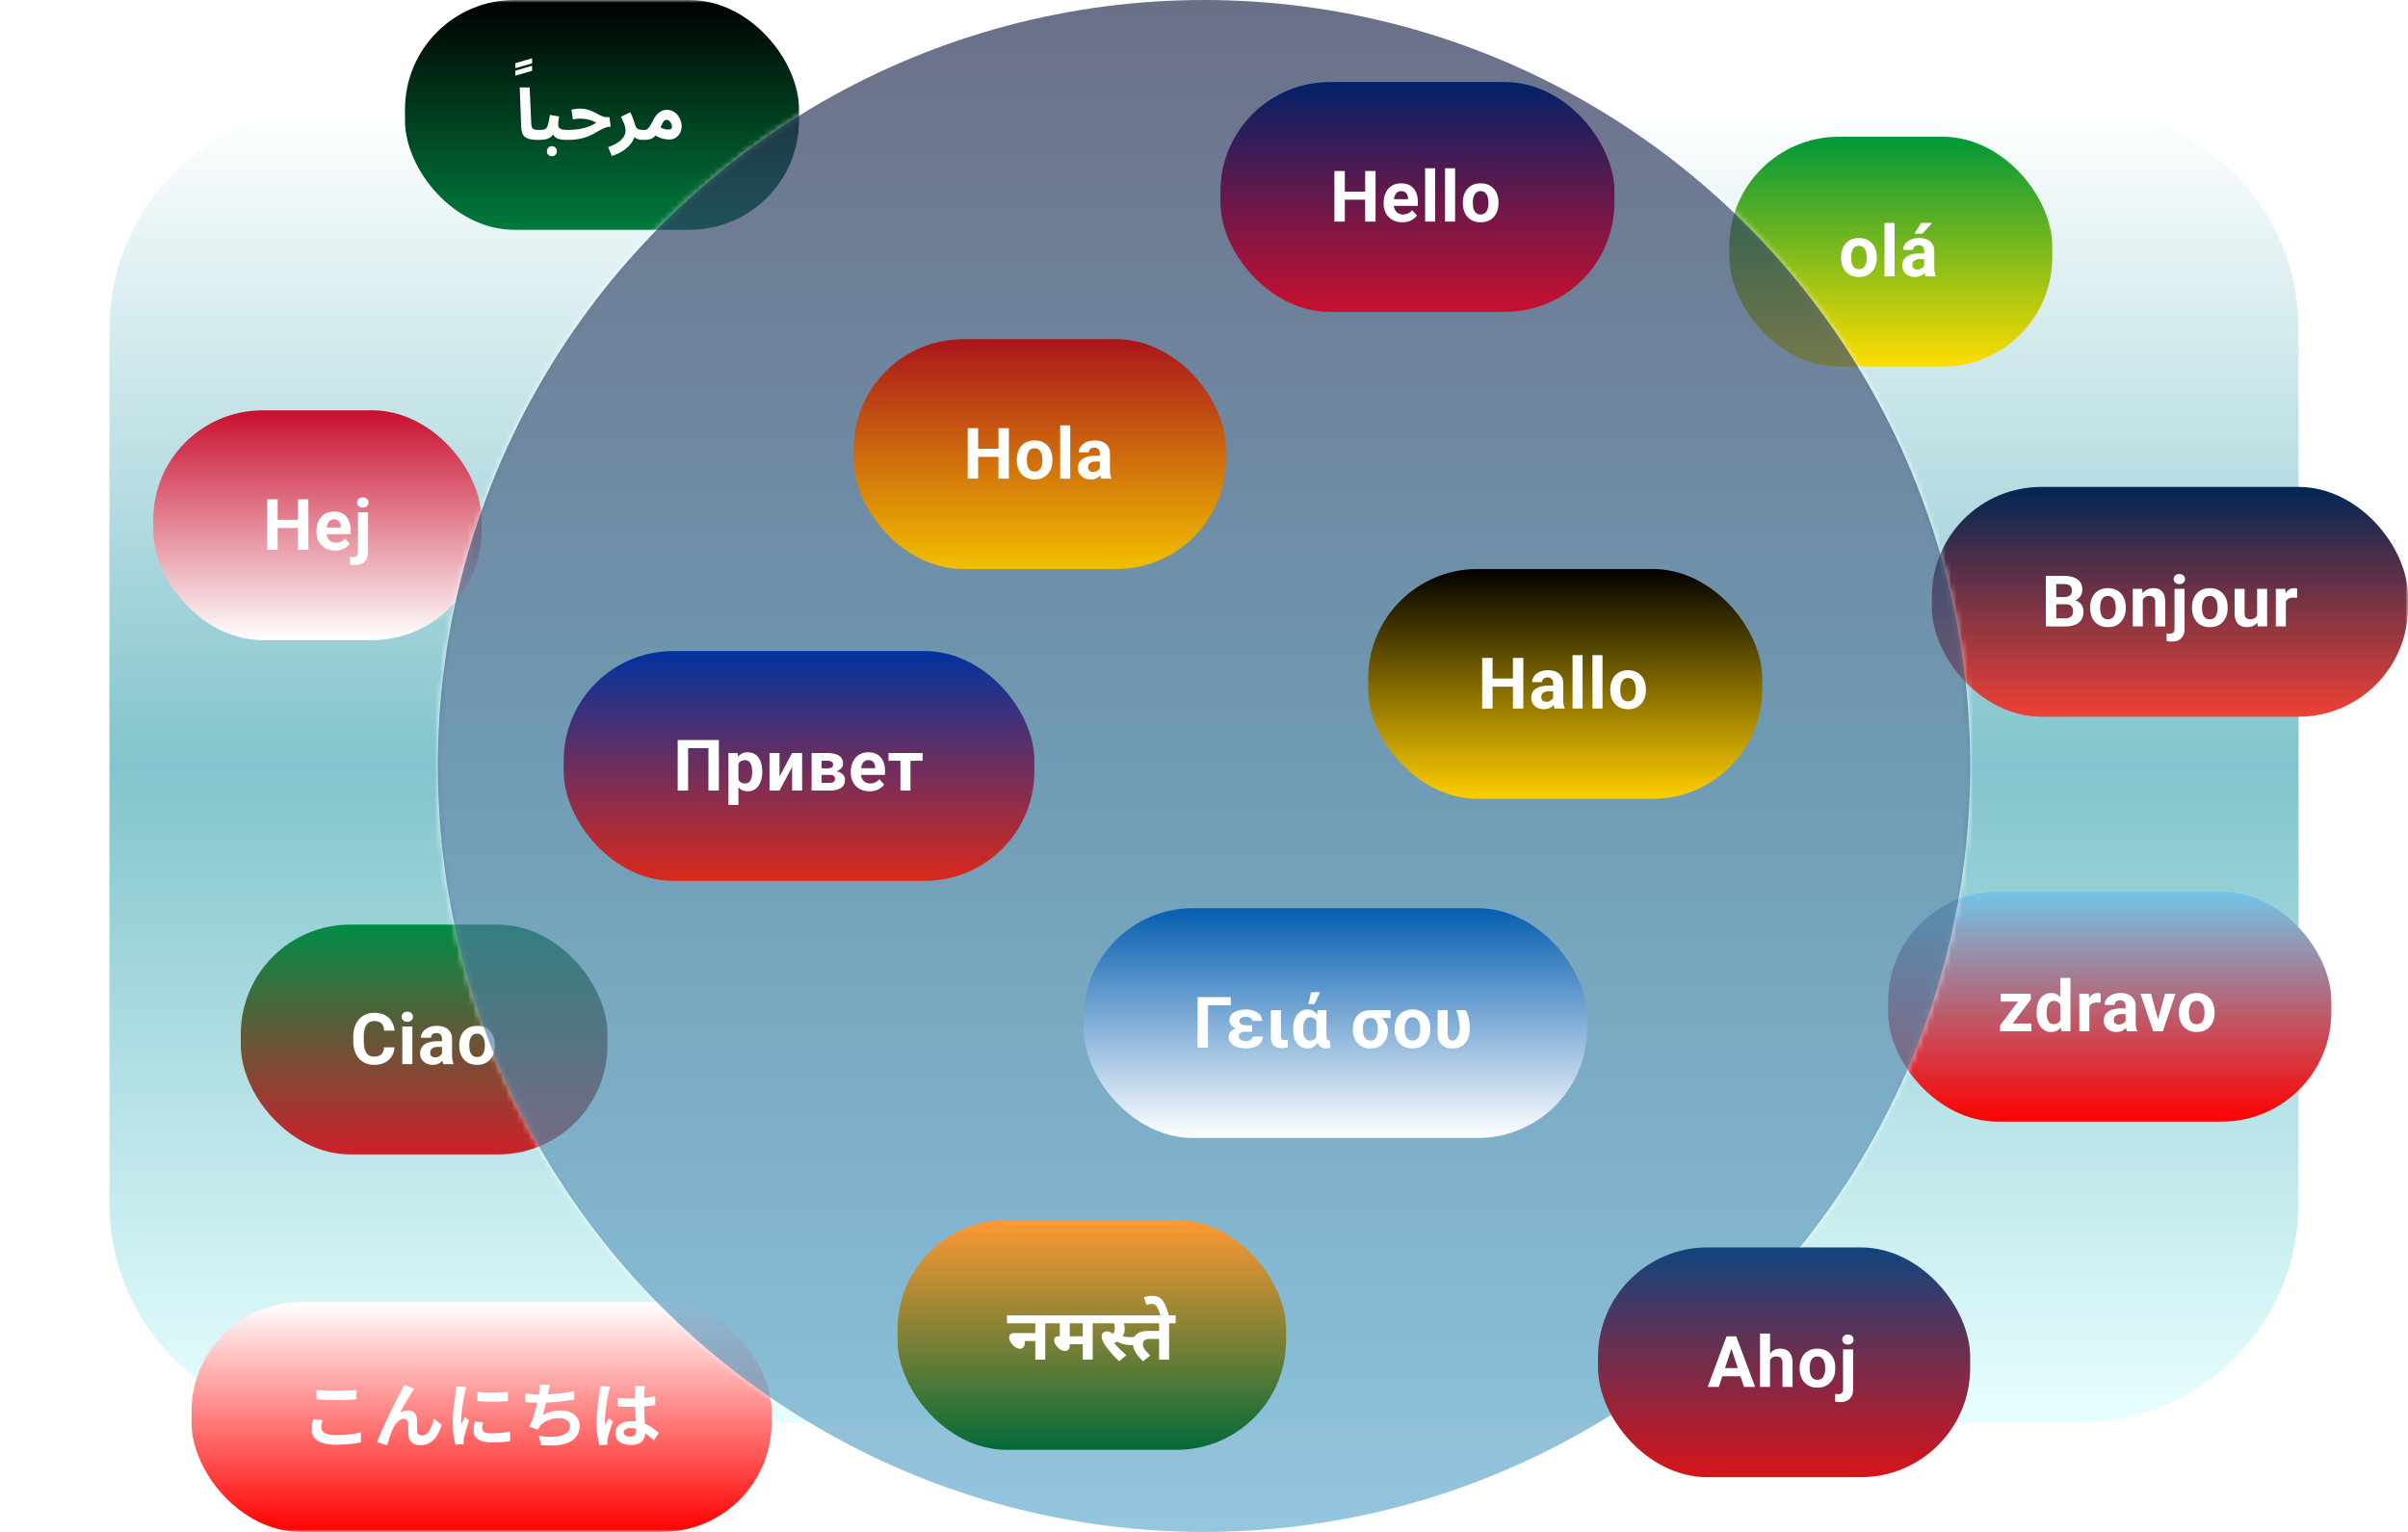
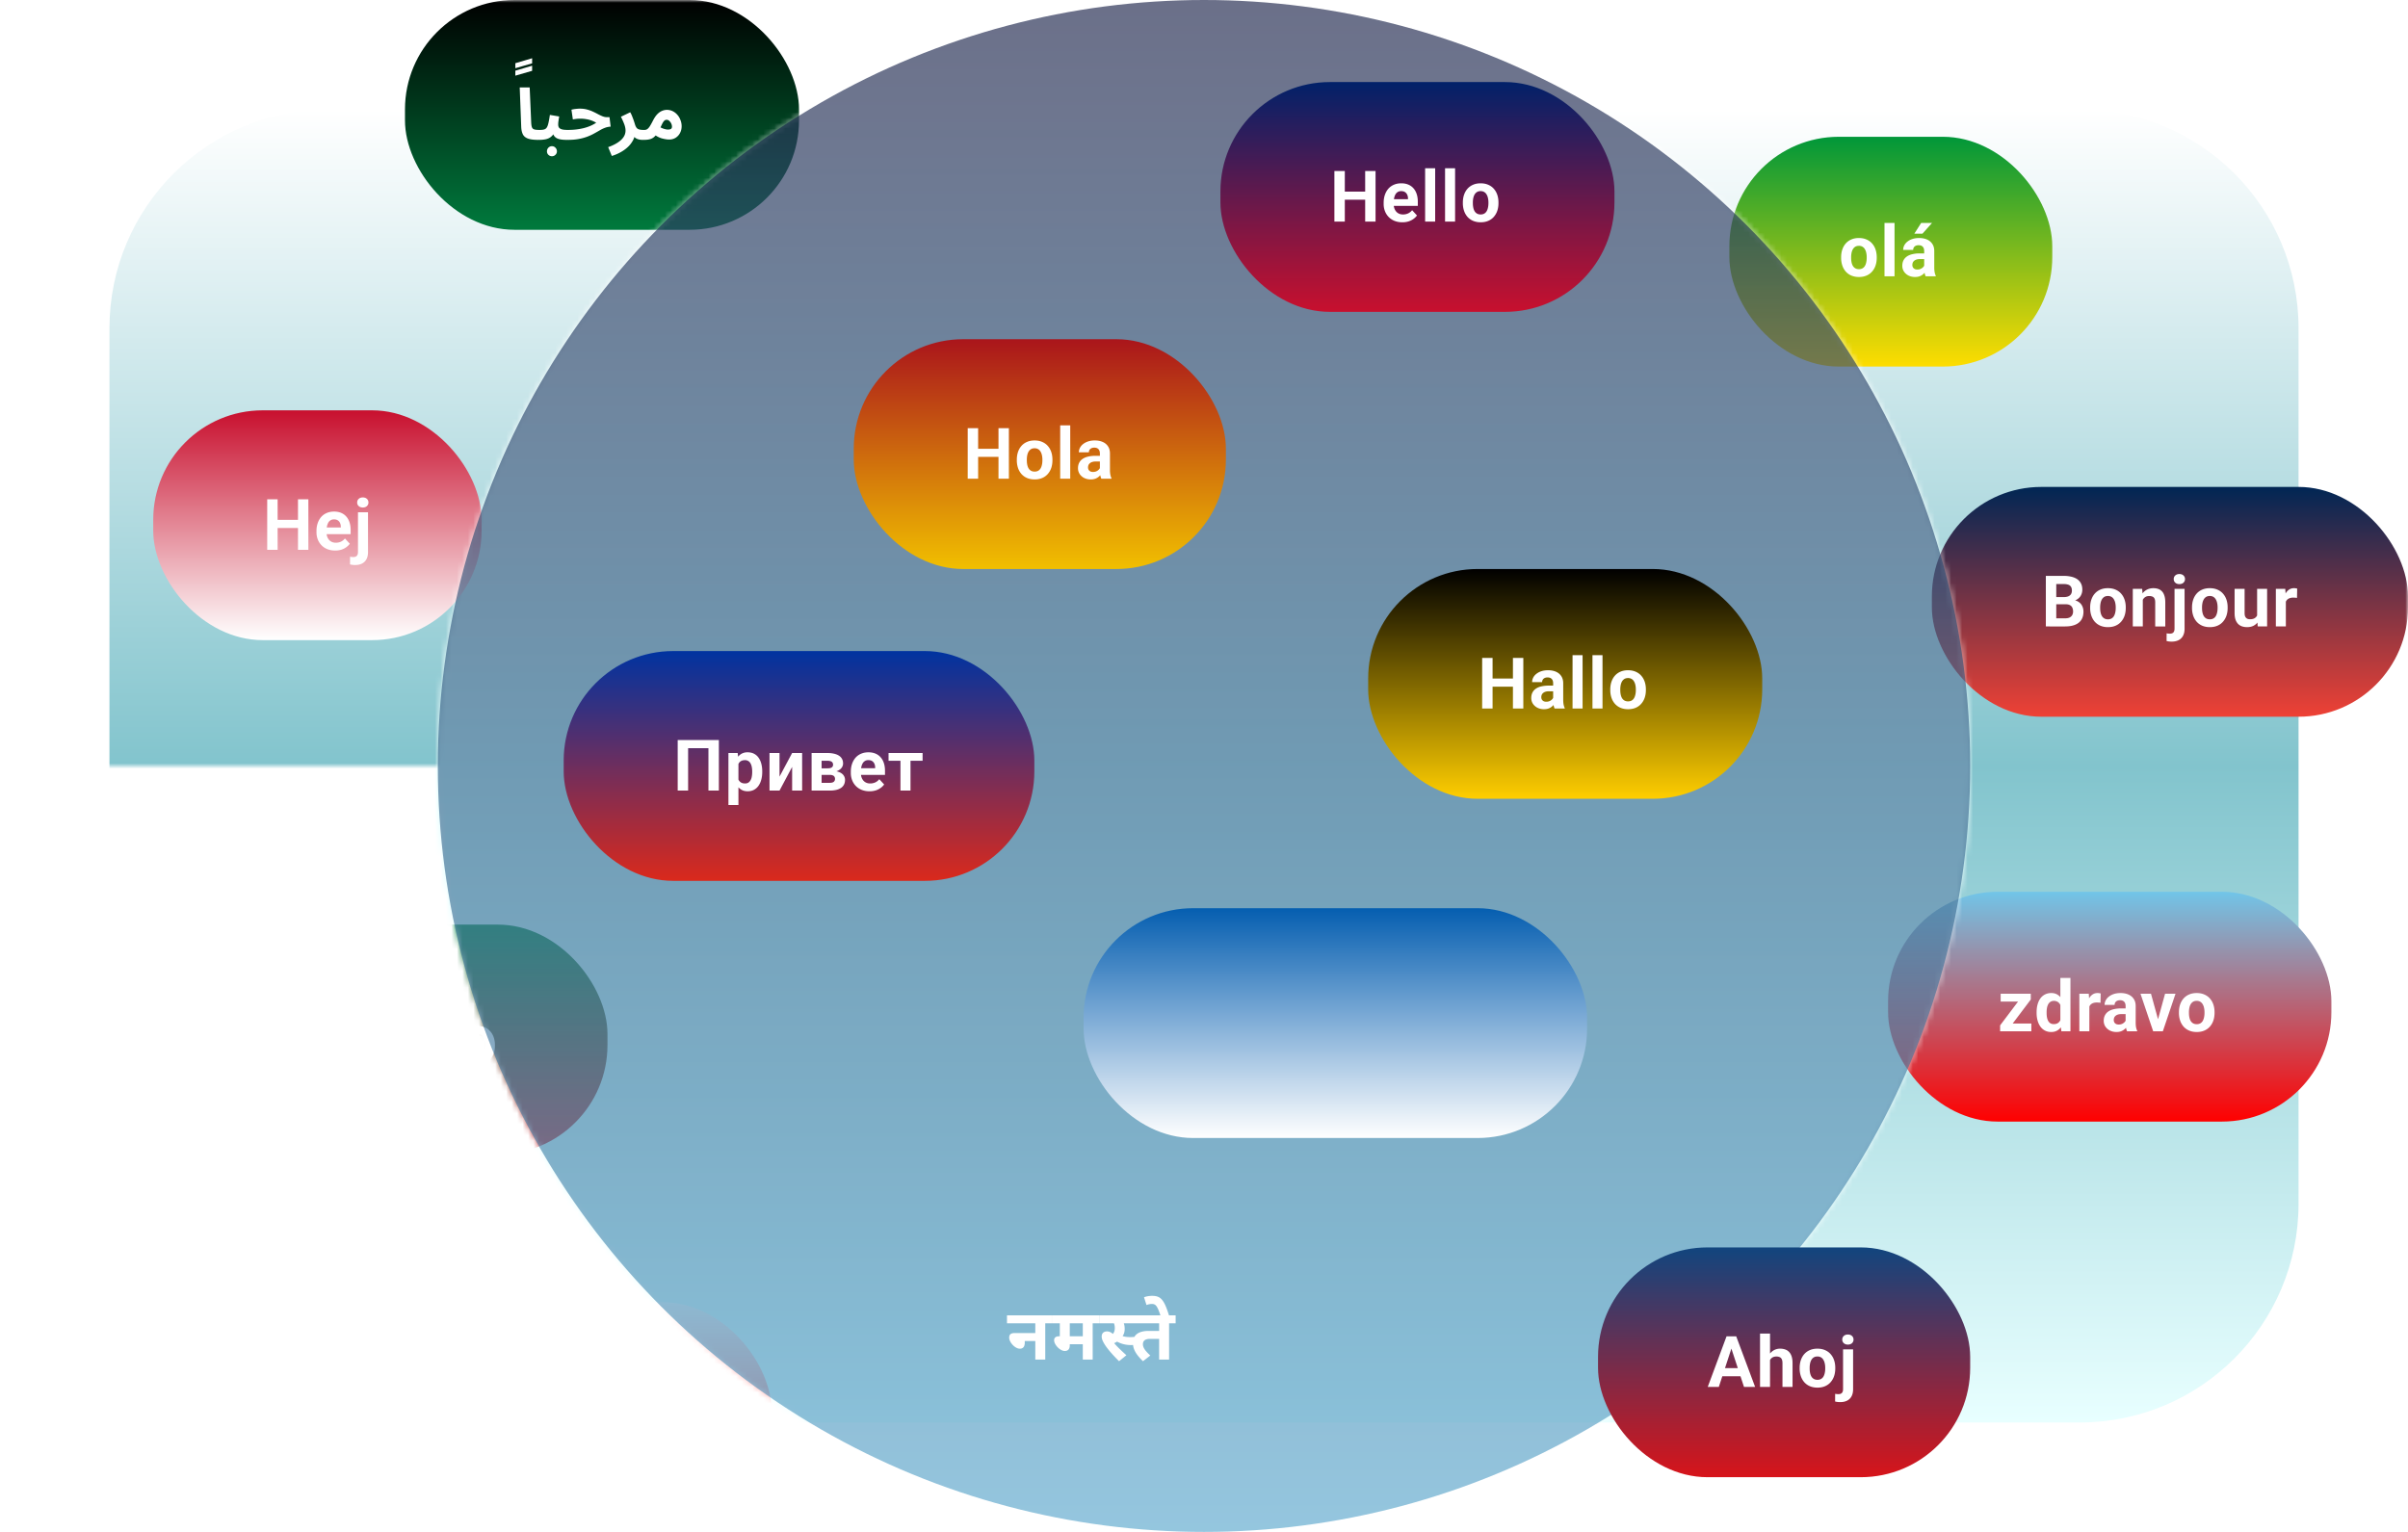
<svg xmlns="http://www.w3.org/2000/svg" width="440" height="280" fill="none">
  <mask id="b" width="280" height="280" x="80" y="0" maskUnits="userSpaceOnUse" style="mask-type:alpha">
    <circle cx="220" cy="140" r="140" fill="url(#a)" fill-opacity=".8" />
  </mask>
  <g mask="url(#b)">
    <g filter="url(#c)">
      <path fill="url(#d)" d="M20 20h360c22.091 0 40 17.909 40 40v200H60c-22.091 0-40-17.909-40-40z" />
    </g>
    <g filter="url(#e)">
      <rect width="81" height="42" x="345" y="163" fill="url(#f)" rx="20" />
      <rect width="87" height="42" x="353" y="89" fill="url(#g)" rx="20" />
      <rect width="67" height="42" x="44" y="169" fill="url(#h)" rx="20" />
      <path fill="#fff" d="M70.183 191.434h1.898a3.45 3.45 0 0 1-.515 1.657q-.45.723-1.263 1.13-.806.406-1.942.406-.89 0-1.593-.305a3.4 3.4 0 0 1-1.207-.888 4 4 0 0 1-.755-1.397 6 6 0 0 1-.26-1.834v-.641q0-1.016.266-1.835.274-.825.775-1.403a3.45 3.45 0 0 1 1.212-.888q.705-.312 1.575-.311 1.155 0 1.948.418.8.42 1.238 1.156a3.9 3.9 0 0 1 .533 1.676H70.19q-.031-.56-.222-.946a1.26 1.26 0 0 0-.578-.591q-.38-.203-1.015-.203a1.8 1.8 0 0 0-.832.178 1.54 1.54 0 0 0-.597.54q-.24.361-.361.914a6.3 6.3 0 0 0-.115 1.282v.654q0 .717.108 1.263a2.9 2.9 0 0 0 .33.914q.229.368.584.558.362.185.87.185.597 0 .984-.191.387-.19.59-.565.21-.374.248-.933m5.163-3.802v6.868h-1.834v-6.868zm-1.948-1.79q0-.4.28-.66.278-.261.748-.261.464 0 .743.261.285.26.285.66a.86.86 0 0 1-.285.66q-.28.26-.743.26-.47 0-.749-.26a.86.86 0 0 1-.28-.66m7.366 7.109v-3.059q0-.33-.108-.565a.8.8 0 0 0-.336-.375q-.221-.133-.578-.133-.305 0-.527.108a.76.76 0 0 0-.342.298.83.83 0 0 0-.12.451h-1.83q0-.438.204-.832t.59-.692q.387-.304.92-.476.54-.171 1.207-.171.8 0 1.422.266.621.267.977.8.363.534.362 1.333v2.939q0 .566.07.927.07.355.203.622v.108h-1.847a2.6 2.6 0 0 1-.203-.698 6 6 0 0 1-.064-.851m.242-2.634.012 1.035h-1.022q-.361 0-.628.082a1.2 1.2 0 0 0-.438.235.9.9 0 0 0-.254.343q-.075.197-.076.431a.85.85 0 0 0 .108.426q.108.184.31.292.204.1.477.101.412 0 .717-.165t.47-.406a.84.84 0 0 0 .177-.457l.483.774q-.101.261-.28.54-.171.28-.437.527a2.3 2.3 0 0 1-.641.4q-.374.152-.89.152-.652 0-1.186-.26a2.17 2.17 0 0 1-.838-.73 1.9 1.9 0 0 1-.305-1.067q0-.539.203-.958t.597-.705q.4-.291.997-.438.596-.152 1.383-.152zm2.916.819v-.134q0-.755.216-1.39.216-.64.628-1.111a2.8 2.8 0 0 1 1.016-.73q.603-.266 1.384-.266t1.39.266q.61.26 1.022.73.419.47.635 1.111.216.635.216 1.39v.134q0 .748-.216 1.39a3.25 3.25 0 0 1-.635 1.111 2.8 2.8 0 0 1-1.016.73q-.603.26-1.383.26t-1.39-.26a2.9 2.9 0 0 1-1.023-.73 3.3 3.3 0 0 1-.628-1.111 4.3 4.3 0 0 1-.216-1.39m1.828-.134v.134q0 .432.077.806.075.375.24.66.172.279.445.438t.667.159q.38 0 .653-.159a1.2 1.2 0 0 0 .438-.438q.164-.285.242-.66.082-.374.082-.806v-.134q0-.418-.082-.787a2.1 2.1 0 0 0-.248-.66 1.24 1.24 0 0 0-.438-.457 1.25 1.25 0 0 0-.66-.165q-.387 0-.66.165-.267.166-.438.457-.165.286-.241.66-.077.369-.077.787" />
      <rect width="59" height="42" x="316" y="25" fill="url(#i)" rx="20" />
      <path fill="#fff" d="M336.419 47.136v-.134q0-.755.216-1.39.216-.64.628-1.11a2.8 2.8 0 0 1 1.016-.73q.603-.267 1.384-.267t1.39.267q.61.26 1.022.73.419.47.634 1.11.216.635.216 1.39v.134q0 .749-.216 1.39a3.2 3.2 0 0 1-.634 1.11 2.8 2.8 0 0 1-1.016.73q-.603.261-1.384.261a3.5 3.5 0 0 1-1.39-.26 2.9 2.9 0 0 1-1.022-.73 3.3 3.3 0 0 1-.628-1.111 4.3 4.3 0 0 1-.216-1.39m1.828-.134v.134q0 .43.076.806.076.375.241.66.172.279.445.438t.666.159q.381 0 .654-.159t.438-.438q.166-.285.241-.66.083-.375.083-.806v-.134q0-.418-.083-.787-.075-.375-.247-.66a1.23 1.23 0 0 0-.438-.457 1.25 1.25 0 0 0-.66-.165q-.388 0-.661.165-.266.165-.438.457-.165.285-.241.66a4 4 0 0 0-.076.787m7.932-6.252v9.75h-1.835v-9.75zm5.417 8.201v-3.06q0-.33-.108-.564a.8.8 0 0 0-.336-.375q-.222-.133-.578-.133-.304 0-.527.108a.76.76 0 0 0-.342.298.8.8 0 0 0-.121.45h-1.828q0-.437.203-.83a2.1 2.1 0 0 1 .59-.693 2.9 2.9 0 0 1 .921-.476q.54-.171 1.206-.171.8 0 1.422.267.621.266.977.8.363.533.362 1.332v2.94a5 5 0 0 0 .07.926q.07.355.203.622v.108h-1.847a2.6 2.6 0 0 1-.203-.698 6 6 0 0 1-.064-.85m.241-2.634.013 1.035h-1.022q-.361 0-.628.082a1.2 1.2 0 0 0-.438.235.9.9 0 0 0-.254.343 1.2 1.2 0 0 0-.076.431q0 .236.108.426.108.184.311.292.203.1.476.101.413 0 .717-.165.305-.165.47-.406a.85.85 0 0 0 .178-.457l.482.774a3 3 0 0 1-.279.54 2.6 2.6 0 0 1-.438.527q-.267.24-.641.4-.375.152-.889.152-.654 0-1.187-.26a2.16 2.16 0 0 1-.838-.73 1.9 1.9 0 0 1-.305-1.067q0-.54.203-.958a1.9 1.9 0 0 1 .597-.705q.4-.291.997-.438a5.6 5.6 0 0 1 1.383-.152zm-2.037-3.612 1.244-1.955h1.987l-1.746 1.955z" />
      <rect width="60" height="42" x="28" y="75" fill="url(#j)" rx="20" />
      <rect width="106" height="42" x="35" y="238" fill="url(#k)" rx="20" />
      <path fill="#fff" d="M57.834 254.049q.715.078 1.612.117t1.924.039q.637 0 1.313-.026.69-.026 1.326-.065a26 26 0 0 0 1.131-.091v1.729q-.455.039-1.105.078-.637.04-1.339.065-.69.013-1.313.013a42 42 0 0 1-3.549-.143zm1.092 5.512q-.09.338-.156.663a3.3 3.3 0 0 0-.065.65q0 .624.624 1.027.637.403 2.041.403.885 0 1.703-.065a19 19 0 0 0 1.547-.182q.741-.117 1.313-.273l.013 1.833q-.572.13-1.274.221-.702.103-1.521.156-.806.065-1.716.065-1.482 0-2.483-.325t-1.495-.936q-.494-.624-.494-1.521 0-.572.091-1.04.09-.468.169-.832zm16.775-5.72-.208.299-.208.312q-.234.351-.52.819-.273.454-.572.975-.3.507-.585 1.014-.273.507-.52.936a2.8 2.8 0 0 1 .741-.299q.377-.091.754-.091.728 0 1.144.442.429.429.468 1.248.013.286.013.689v.806q.013.403.039.676.039.377.273.546.247.156.572.156.416 0 .754-.247.351-.247.624-.676.273-.442.468-.988.209-.559.351-1.157l1.404 1.144a8.4 8.4 0 0 1-.858 1.95q-.52.832-1.274 1.287-.741.468-1.742.468-.715 0-1.196-.26a1.7 1.7 0 0 1-.715-.65 2 2 0 0 1-.26-.897q-.025-.351-.039-.78 0-.429-.013-.832 0-.416-.026-.676-.026-.338-.221-.533t-.546-.195q-.429 0-.819.273a3.1 3.1 0 0 0-.715.715q-.312.443-.546.975a10 10 0 0 0-.273.676q-.143.39-.273.806t-.247.78q-.117.377-.195.637l-1.833-.624q.247-.65.598-1.482.364-.845.793-1.768t.871-1.833.845-1.716q.403-.819.715-1.417l.494-.923q.13-.26.299-.585.169-.326.338-.741zm11.523.572q.598.078 1.339.117.755.026 1.521.026.78-.013 1.495-.052a47 47 0 0 0 1.235-.104v1.677q-.598.052-1.313.091a41 41 0 0 1-2.951 0 43 43 0 0 1-1.326-.091zm1.04 5.551a7 7 0 0 0-.117.585 3 3 0 0 0-.039.507q0 .209.104.39.104.169.312.299.221.117.559.182.351.052.845.052.87 0 1.638-.078a22 22 0 0 0 1.625-.26l.026 1.755a14 14 0 0 1-1.443.182q-.806.065-1.911.065-1.677 0-2.496-.559-.819-.572-.819-1.573 0-.376.052-.78.065-.416.169-.91zm-3.042-6.422a4 4 0 0 0-.117.364q-.065.234-.13.455-.052.22-.078.338-.04.273-.13.715-.078.429-.169.975-.078.533-.156 1.092t-.13 1.079q-.039.52-.039.91v.416q.013.234.052.429.09-.221.195-.442l.208-.442q.104-.234.182-.442l.806.637q-.182.533-.377 1.144-.182.61-.338 1.157-.143.533-.221.884a9 9 0 0 0-.052.325 4 4 0 0 0-.013.286v.247q.013.156.026.286l-1.508.104q-.195-.676-.351-1.794a18 18 0 0 1-.156-2.457q0-.727.065-1.482t.156-1.443q.09-.702.169-1.274.09-.572.156-.949.026-.273.065-.611.052-.351.065-.663zm15.267-.403q-.104.338-.182.676l-.13.65q-.065.312-.156.715-.078.404-.182.858-.09.442-.208.897a28 28 0 0 1-.442 1.69 6 6 0 0 1 1.573-.624q.78-.195 1.651-.195 1.053 0 1.833.351.793.351 1.222.975.442.624.442 1.456 0 1.092-.507 1.846-.494.754-1.43 1.183-.922.429-2.223.546-1.287.117-2.86-.052l-.455-1.677q1.066.182 2.08.182 1.027 0 1.846-.195t1.3-.624q.494-.442.494-1.157 0-.585-.494-1.001-.493-.429-1.443-.429-1.13 0-2.08.39a3.7 3.7 0 0 0-1.521 1.131q-.09.143-.182.273l-.182.299-1.534-.546q.364-.702.676-1.599a27 27 0 0 0 .962-3.497q.156-.793.221-1.287.065-.416.078-.702a5 5 0 0 0-.013-.611zm-4.537 1.521q.624.104 1.352.182.728.065 1.339.065.624 0 1.365-.039a38 38 0 0 0 3.25-.312 31 31 0 0 0 1.651-.299l.026 1.547q-.624.104-1.417.208-.78.103-1.638.195-.858.078-1.69.13t-1.534.052q-.755 0-1.443-.026-.675-.039-1.261-.091zm16.931.858q.559.052 1.118.091.572.026 1.157.026 1.195 0 2.379-.104a17 17 0 0 0 2.184-.325v1.625q-1.014.143-2.197.234-1.183.078-2.366.078-.572 0-1.144-.013-.56-.026-1.131-.065zm4.94-2.197q-.026.182-.052.403l-.026.442a23 23 0 0 0-.039 1.352v.91a51 51 0 0 0 .091 3.094q.04.65.065 1.196.039.546.039 1.014 0 .507-.143.936-.13.429-.429.754a1.9 1.9 0 0 1-.793.494q-.481.182-1.183.182-1.352 0-2.132-.546t-.78-1.573q0-.663.351-1.157.351-.507 1.001-.78.65-.286 1.534-.286.922 0 1.677.195.754.195 1.378.52t1.105.715q.494.377.884.728l-.897 1.365a14 14 0 0 0-1.443-1.209 6.3 6.3 0 0 0-1.404-.78 3.9 3.9 0 0 0-1.43-.273q-.546 0-.897.208a.65.65 0 0 0-.338.585q0 .39.351.572t.858.182q.403 0 .637-.13a.75.75 0 0 0 .325-.403q.104-.273.104-.65 0-.338-.026-.884a114 114 0 0 0-.065-1.222l-.052-1.404a42 42 0 0 1-.026-1.443q0-.74-.013-1.339v-.91q0-.143-.026-.403a5 5 0 0 0-.065-.455zm-6.344.143q-.039.13-.117.364-.064.234-.117.455-.04.22-.065.338-.065.273-.143.741-.078.455-.169 1.04-.078.572-.156 1.183-.078.598-.117 1.144-.039.533-.039.923v.429q.013.22.052.416.091-.234.182-.455l.208-.442q.104-.221.195-.442l.793.65q-.182.533-.377 1.118-.182.585-.338 1.105-.143.52-.221.871a6 6 0 0 0-.052.312 4 4 0 0 0-.013.299v.247q.013.156.026.286l-1.469.117q-.208-.688-.364-1.755a17 17 0 0 1-.156-2.405q0-.728.065-1.521a62 62 0 0 1 .143-1.547q.091-.741.182-1.352.091-.624.143-1.001.039-.273.078-.611.039-.351.052-.663z" />
      <rect width="72" height="42" x="74" fill="url(#l)" rx="20" />
-       <path fill="#fff" d="M94.165 12.465v-.91l3.067-.91v.936zm0 1.365v-.91l3.067-.91v.936zm4.156 11.735q-1.209 0-1.872-.247-.65-.247-.91-.767-.26-.533-.299-1.339l-.273-7.228h1.82l.273 6.357q.025.599.13.897.105.3.39.403.3.104.871.104.494 0 .702.26a.9.9 0 0 1 .221.624.92.92 0 0 1-.273.676q-.273.26-.78.26m.218 0 .13-1.82q.493 0 .78-.091.299-.09.468-.364.182-.285.299-.832.13-.547.26-1.456l1.703.286q-.027.195-.078.455l-.078.533a5 5 0 0 0-.026.494q0 .312.13.533.143.208.494.325.363.117 1.04.117.493 0 .702.26a.94.94 0 0 1 .208.624.92.92 0 0 1-.273.676q-.26.26-.767.26-.897 0-1.456-.169-.56-.169-.832-.572-.273-.403-.351-1.105h.624q-.234.624-.546 1.001a2.1 2.1 0 0 1-.702.546q-.39.182-.832.234a6 6 0 0 1-.897.065m2.314 2.99a.9.9 0 0 1-.65-.26.86.86 0 0 1-.26-.637q0-.377.26-.663a.89.89 0 0 1 .65-.273q.376 0 .637.273.273.286.273.663a.85.85 0 0 1-.273.637.87.87 0 0 1-.637.26m2.875-2.99.13-1.82q.702 0 1.391-.078t1.339-.234a8 8 0 0 0 1.235-.403 6.3 6.3 0 0 0 1.118-.598 5 5 0 0 0-.845-.403 5 5 0 0 0-.975-.247 6 6 0 0 0-1.079-.091q-.208 0-.442.013a4 4 0 0 0-.455.052 4 4 0 0 0-.468.078l-.26-1.781a4.6 4.6 0 0 1 .793-.143q.429-.052.754-.052.702 0 1.287.156.599.156 1.092.39.507.234.936.468.442.234.832.39.404.156.78.156h.481l.208 1.729a3.3 3.3 0 0 0-1.053.221 6 6 0 0 0-.962.468q-.468.273-1.014.572-.532.3-1.209.559a9 9 0 0 1-1.56.429q-.884.17-2.054.169m8.063 2.938-.663-1.612q.69-.234 1.261-.546.585-.312 1.014-.689t.663-.819q.234-.454.234-.975 0-.546-.247-1.196a13 13 0 0 0-.598-1.326l1.703-.819q.234.403.403.871.183.455.299.819.117.364.156.494.182.624.494.832.326.208 1.04.208.495 0 .702.26a.9.9 0 0 1 .221.624.92.92 0 0 1-.273.676q-.273.26-.78.26-.532 0-.936-.156a1.56 1.56 0 0 1-.65-.455 1.5 1.5 0 0 1-.299-.702l.481.273q-.078.69-.455 1.3a4.7 4.7 0 0 1-.949 1.144q-.584.52-1.313.91a8 8 0 0 1-1.508.624m5.845-2.938.13-1.82a.88.88 0 0 0 .507-.143q.22-.156.455-.507.234-.364.546-.975.39-.78.806-1.222.429-.442.871-.624a2.3 2.3 0 0 1 .91-.195q.571 0 1.066.247.493.247.858.676.364.416.559.962.208.533.208 1.105 0 .69-.299 1.248-.287.546-.806.871a2.2 2.2 0 0 1-1.17.312q-.56 0-1.3-.195-.741-.195-1.56-.819l.663-1.573q.585.403 1.092.585.519.182.858.182.26 0 .429-.052a.44.44 0 0 0 .247-.169.55.55 0 0 0 .078-.312q0-.273-.13-.559a1.4 1.4 0 0 0-.351-.481.68.68 0 0 0-.494-.208.62.62 0 0 0-.468.208q-.183.195-.364.572-.17.364-.416.858-.3.598-.585 1.001-.287.39-.611.624a2 2 0 0 1-.741.312q-.417.09-.988.091" />
    </g>
  </g>
  <mask id="m" width="440" height="280" x="0" y="0" maskUnits="userSpaceOnUse" style="mask-type:alpha">
-     <path fill="#D9D9D9" d="M440 280H220c77.32 0 140-62.68 140-140S297.32 0 220 0 80 62.68 80 140s62.68 140 140 140H0V0h440z" />
+     <path fill="#D9D9D9" d="M440 280H220c77.32 0 140-62.68 140-140S297.32 0 220 0 80 62.68 80 140H0V0h440z" />
  </mask>
  <g mask="url(#m)">
    <path fill="url(#n)" d="M20 60c0-22.091 17.909-40 40-40h320c22.091 0 40 17.909 40 40v160c0 22.091-17.909 40-40 40H60c-22.091 0-40-17.909-40-40z" />
    <rect width="81" height="42" x="345" y="163" fill="url(#o)" rx="20" />
    <path fill="#fff" d="M371.176 187.072v1.428h-5.218v-1.428zm-.101-4.386-4.38 5.814h-1.225v-1.085l4.361-5.783h1.244zm-.648-1.054v1.434h-4.856v-1.434zm6.053 5.37v-8.252h1.841v9.75h-1.657zm-4.342-1.854v-.133q0-.788.178-1.428.177-.648.52-1.111.343-.464.844-.717a2.5 2.5 0 0 1 1.143-.254q.603 0 1.054.254.457.254.774.723.324.463.521 1.099.196.629.285 1.377v.292a7.3 7.3 0 0 1-.285 1.333 4 4 0 0 1-.521 1.079q-.317.458-.774.711-.457.254-1.067.254-.64 0-1.142-.26a2.4 2.4 0 0 1-.838-.73 3.5 3.5 0 0 1-.514-1.105 5 5 0 0 1-.178-1.384m1.828-.133v.133q0 .425.064.794.069.368.222.654.159.279.406.438.254.152.616.152.47 0 .774-.209.305-.216.464-.591.165-.374.19-.863v-.832a3 3 0 0 0-.114-.717 1.6 1.6 0 0 0-.267-.552 1.2 1.2 0 0 0-.432-.356 1.34 1.34 0 0 0-.603-.127q-.356 0-.609.165a1.2 1.2 0 0 0-.413.438 2.4 2.4 0 0 0-.228.661q-.07.374-.07.812m7.811-1.885v5.37h-1.828v-6.868h1.72zm2.069-1.543-.031 1.695a5 5 0 0 0-.324-.032 4 4 0 0 0-.337-.019q-.387 0-.672.102a1.2 1.2 0 0 0-.47.286 1.2 1.2 0 0 0-.279.463q-.09.273-.102.622l-.368-.114q0-.666.133-1.225.133-.566.387-.984a1.95 1.95 0 0 1 .635-.648q.375-.228.857-.228.152 0 .311.025.16.02.26.057m4.555 5.364v-3.059q0-.33-.108-.565a.8.8 0 0 0-.337-.375q-.222-.133-.577-.133-.305 0-.527.108a.76.76 0 0 0-.343.298.83.83 0 0 0-.12.451h-1.829q0-.438.204-.832t.59-.692q.387-.304.92-.476.54-.171 1.206-.171.801 0 1.422.266.623.267.978.8.362.534.362 1.333v2.939q0 .566.069.927.07.355.204.622v.108h-1.848a2.7 2.7 0 0 1-.203-.698 6 6 0 0 1-.063-.851m.241-2.634.013 1.035h-1.022q-.362 0-.629.082a1.2 1.2 0 0 0-.438.235.9.9 0 0 0-.254.343 1.2 1.2 0 0 0-.076.431q0 .236.108.426.108.184.311.292.203.1.476.101.412 0 .718-.165.304-.165.469-.406a.84.84 0 0 0 .178-.457l.482.774q-.1.261-.279.54-.171.28-.438.527a2.3 2.3 0 0 1-.641.4q-.375.152-.889.152-.654 0-1.187-.26a2.2 2.2 0 0 1-.838-.73 1.9 1.9 0 0 1-.304-1.067q0-.539.203-.958a1.9 1.9 0 0 1 .597-.705q.399-.291.996-.438a5.7 5.7 0 0 1 1.384-.152zm5.443 2.85 1.524-5.535h1.91l-2.317 6.868h-1.155zm-1.047-5.535 1.53 5.541.031 1.327h-1.161l-2.317-6.868zm5.107 3.504v-.134q0-.755.215-1.39.216-.64.629-1.111a2.8 2.8 0 0 1 1.015-.73q.603-.266 1.384-.266t1.39.266q.61.26 1.022.73.42.47.635 1.111.216.635.216 1.39v.134q0 .748-.216 1.39a3.2 3.2 0 0 1-.635 1.111 2.8 2.8 0 0 1-1.015.73q-.603.26-1.384.26t-1.39-.26a2.9 2.9 0 0 1-1.022-.73 3.3 3.3 0 0 1-.629-1.111 4.3 4.3 0 0 1-.215-1.39m1.828-.134v.134q0 .432.076.806t.241.66q.171.279.444.438.274.159.667.159.381 0 .654-.159a1.2 1.2 0 0 0 .438-.438q.165-.285.241-.66.082-.374.082-.806v-.134a3.6 3.6 0 0 0-.082-.787 2.1 2.1 0 0 0-.248-.66 1.23 1.23 0 0 0-.438-.457 1.25 1.25 0 0 0-.66-.165q-.387 0-.66.165a1.3 1.3 0 0 0-.438.457q-.165.286-.241.66a4 4 0 0 0-.076.787" />
    <rect width="87" height="42" x="353" y="89" fill="url(#p)" rx="20" />
    <path fill="#fff" d="M377.443 110.444h-2.374l-.012-1.308h1.993q.527 0 .863-.133.337-.14.502-.4.171-.267.171-.647 0-.432-.165-.699a.9.9 0 0 0-.502-.387q-.336-.12-.869-.12h-1.321v7.75h-1.904v-9.242h3.225a6.2 6.2 0 0 1 1.441.152q.64.153 1.085.464.444.31.679.787.235.47.235 1.117 0 .571-.26 1.054-.254.482-.806.787-.546.305-1.428.336zm-.082 4.056h-2.812l.743-1.485h2.069q.501 0 .819-.159.317-.165.469-.444.153-.28.153-.641 0-.407-.14-.705a.94.94 0 0 0-.432-.457q-.298-.165-.787-.165h-1.834l.013-1.308h2.285l.438.514q.844-.012 1.358.299.52.304.755.793.242.489.242 1.048 0 .888-.388 1.498-.386.603-1.136.907-.743.305-1.815.305m4.561-3.364v-.134q0-.755.215-1.39.216-.64.629-1.111a2.8 2.8 0 0 1 1.016-.73q.603-.266 1.383-.266.781 0 1.39.266.61.26 1.022.73.42.47.635 1.111.216.635.216 1.39v.134q0 .748-.216 1.39a3.2 3.2 0 0 1-.635 1.111 2.8 2.8 0 0 1-1.015.73q-.603.26-1.384.26a3.5 3.5 0 0 1-1.39-.26 2.9 2.9 0 0 1-1.022-.73 3.3 3.3 0 0 1-.629-1.111 4.4 4.4 0 0 1-.215-1.39m1.828-.134v.134q0 .431.076.806t.241.66q.171.279.445.438a1.3 1.3 0 0 0 .666.159q.381 0 .654-.159a1.2 1.2 0 0 0 .438-.438q.165-.285.241-.66.083-.374.083-.806v-.134q0-.418-.083-.787a2.1 2.1 0 0 0-.248-.66 1.23 1.23 0 0 0-.438-.457 1.25 1.25 0 0 0-.66-.165q-.387 0-.66.165a1.3 1.3 0 0 0-.438.457q-.165.287-.241.66a4 4 0 0 0-.076.787m7.792-1.904v5.402h-1.829v-6.868h1.714zm-.267 1.727h-.495q0-.762.197-1.371.197-.616.552-1.048.355-.438.844-.666.495-.235 1.105-.235.482 0 .882.14t.686.444q.291.305.444.806.159.502.159 1.225v4.38h-1.841v-4.386q0-.458-.127-.711a.72.72 0 0 0-.375-.356 1.5 1.5 0 0 0-.596-.108q-.369 0-.642.146a1.3 1.3 0 0 0-.444.407 1.9 1.9 0 0 0-.26.596 3 3 0 0 0-.089.737m6.065-3.193h1.835v7.281q0 .761-.28 1.288a1.86 1.86 0 0 1-.806.8q-.526.273-1.276.273-.235 0-.457-.025a4 4 0 0 1-.469-.083l.006-1.403q.153.026.298.038.14.02.286.019.285 0 .476-.095a.6.6 0 0 0 .286-.298q.1-.197.101-.514zm-.146-1.79a.86.86 0 0 1 .28-.66q.285-.261.749-.261.469 0 .749.261a.86.86 0 0 1 .279.66.87.87 0 0 1-.279.66q-.28.26-.749.26-.464 0-.749-.26a.86.86 0 0 1-.28-.66m3.342 5.294v-.134q0-.755.216-1.39.216-.64.629-1.111a2.8 2.8 0 0 1 1.015-.73q.603-.266 1.384-.266t1.39.266q.61.26 1.022.73.419.47.635 1.111.216.635.216 1.39v.134q0 .748-.216 1.39a3.3 3.3 0 0 1-.635 1.111 2.8 2.8 0 0 1-1.016.73q-.603.26-1.383.26-.781 0-1.39-.26a2.9 2.9 0 0 1-1.022-.73 3.3 3.3 0 0 1-.629-1.111 4.3 4.3 0 0 1-.216-1.39m1.828-.134v.134q0 .431.077.806.075.375.241.66.171.279.444.438t.667.159q.381 0 .653-.159a1.2 1.2 0 0 0 .438-.438q.165-.285.242-.66.082-.374.082-.806v-.134a3.6 3.6 0 0 0-.082-.787 2.1 2.1 0 0 0-.248-.66 1.23 1.23 0 0 0-.438-.457 1.25 1.25 0 0 0-.66-.165q-.387 0-.66.165a1.3 1.3 0 0 0-.438.457 2.2 2.2 0 0 0-.241.66 4 4 0 0 0-.077.787m10.065 1.854v-5.224h1.828v6.868h-1.72zm.203-1.409.539-.013q0 .685-.158 1.276a3.1 3.1 0 0 1-.476 1.016 2.24 2.24 0 0 1-.8.666q-.483.235-1.136.235-.502 0-.927-.14a1.9 1.9 0 0 1-.724-.45 2.2 2.2 0 0 1-.47-.794q-.165-.489-.165-1.174v-4.437h1.829v4.45q0 .304.069.514a.9.9 0 0 0 .21.342.76.76 0 0 0 .311.191q.184.057.406.057.565 0 .889-.228.33-.229.463-.623.14-.399.14-.888m5.049-2.317v5.37h-1.828v-6.868h1.721zm2.07-1.543-.032 1.695a5 5 0 0 0-.324-.032 4 4 0 0 0-.336-.019q-.387 0-.673.102a1.2 1.2 0 0 0-.47.286 1.25 1.25 0 0 0-.279.463 2.3 2.3 0 0 0-.102.622l-.368-.114q0-.667.134-1.225.133-.566.387-.984.26-.418.635-.648.374-.228.856-.228.153 0 .312.025.158.02.26.057" />
-     <rect width="67" height="42" x="44" y="169" fill="url(#q)" rx="20" />
-     <path fill="#fff" d="M70.183 191.434h1.898a3.45 3.45 0 0 1-.515 1.657q-.45.723-1.263 1.13-.806.406-1.942.406-.89 0-1.593-.305a3.4 3.4 0 0 1-1.207-.888 4 4 0 0 1-.755-1.397 6 6 0 0 1-.26-1.834v-.641q0-1.016.266-1.835.274-.825.775-1.403a3.45 3.45 0 0 1 1.212-.888q.705-.312 1.575-.311 1.155 0 1.948.418.8.42 1.238 1.156a3.9 3.9 0 0 1 .533 1.676H70.19q-.031-.56-.222-.946a1.26 1.26 0 0 0-.578-.591q-.38-.203-1.015-.203a1.8 1.8 0 0 0-.832.178 1.54 1.54 0 0 0-.597.54q-.24.361-.361.914a6.3 6.3 0 0 0-.115 1.282v.654q0 .717.108 1.263a2.9 2.9 0 0 0 .33.914q.229.368.584.558.362.185.87.185.597 0 .984-.191.387-.19.59-.565.21-.374.248-.933m5.163-3.802v6.868h-1.834v-6.868zm-1.948-1.79q0-.4.28-.66.278-.261.748-.261.464 0 .743.261.285.26.285.66a.86.86 0 0 1-.285.66q-.28.26-.743.26-.47 0-.749-.26a.86.86 0 0 1-.28-.66m7.366 7.109v-3.059q0-.33-.108-.565a.8.8 0 0 0-.336-.375q-.221-.133-.578-.133-.305 0-.527.108a.76.76 0 0 0-.342.298.83.83 0 0 0-.12.451h-1.83q0-.438.204-.832t.59-.692q.387-.304.92-.476.54-.171 1.207-.171.8 0 1.422.266.621.267.977.8.363.534.362 1.333v2.939q0 .566.07.927.07.355.203.622v.108h-1.847a2.6 2.6 0 0 1-.203-.698 6 6 0 0 1-.064-.851m.242-2.634.012 1.035h-1.022q-.361 0-.628.082a1.2 1.2 0 0 0-.438.235.9.9 0 0 0-.254.343q-.075.197-.076.431a.85.85 0 0 0 .108.426q.108.184.31.292.204.1.477.101.412 0 .717-.165t.47-.406a.84.84 0 0 0 .177-.457l.483.774q-.101.261-.28.54-.171.28-.437.527a2.3 2.3 0 0 1-.641.4q-.374.152-.89.152-.652 0-1.186-.26a2.17 2.17 0 0 1-.838-.73 1.9 1.9 0 0 1-.305-1.067q0-.539.203-.958t.597-.705q.4-.291.997-.438.596-.152 1.383-.152zm2.916.819v-.134q0-.755.216-1.39.216-.64.628-1.111a2.8 2.8 0 0 1 1.016-.73q.603-.266 1.384-.266t1.39.266q.61.26 1.022.73.419.47.635 1.111.216.635.216 1.39v.134q0 .748-.216 1.39a3.25 3.25 0 0 1-.635 1.111 2.8 2.8 0 0 1-1.016.73q-.603.26-1.383.26t-1.39-.26a2.9 2.9 0 0 1-1.023-.73 3.3 3.3 0 0 1-.628-1.111 4.3 4.3 0 0 1-.216-1.39m1.828-.134v.134q0 .432.077.806.075.375.24.66.172.279.445.438t.667.159q.38 0 .653-.159a1.2 1.2 0 0 0 .438-.438q.164-.285.242-.66.082-.374.082-.806v-.134q0-.418-.082-.787a2.1 2.1 0 0 0-.248-.66 1.24 1.24 0 0 0-.438-.457 1.25 1.25 0 0 0-.66-.165q-.387 0-.66.165-.267.166-.438.457-.165.286-.241.66-.077.369-.077.787" />
    <rect width="59" height="42" x="316" y="25" fill="url(#r)" rx="20" />
    <path fill="#fff" d="M336.419 47.136v-.134q0-.755.216-1.39.216-.64.628-1.11a2.8 2.8 0 0 1 1.016-.73q.603-.267 1.384-.267t1.39.267q.61.26 1.022.73.419.47.634 1.11.216.635.216 1.39v.134q0 .749-.216 1.39a3.2 3.2 0 0 1-.634 1.11 2.8 2.8 0 0 1-1.016.73q-.603.261-1.384.261a3.5 3.5 0 0 1-1.39-.26 2.9 2.9 0 0 1-1.022-.73 3.3 3.3 0 0 1-.628-1.111 4.3 4.3 0 0 1-.216-1.39m1.828-.134v.134q0 .43.076.806.076.375.241.66.172.279.445.438t.666.159q.381 0 .654-.159t.438-.438q.166-.285.241-.66.083-.375.083-.806v-.134q0-.418-.083-.787-.075-.375-.247-.66a1.23 1.23 0 0 0-.438-.457 1.25 1.25 0 0 0-.66-.165q-.388 0-.661.165-.266.165-.438.457-.165.285-.241.66a4 4 0 0 0-.076.787m7.932-6.252v9.75h-1.835v-9.75zm5.417 8.201v-3.06q0-.33-.108-.564a.8.8 0 0 0-.336-.375q-.222-.133-.578-.133-.304 0-.527.108a.76.76 0 0 0-.342.298.8.8 0 0 0-.121.45h-1.828q0-.437.203-.83a2.1 2.1 0 0 1 .59-.693 2.9 2.9 0 0 1 .921-.476q.54-.171 1.206-.171.8 0 1.422.267.621.266.977.8.363.533.362 1.332v2.94a5 5 0 0 0 .07.926q.07.355.203.622v.108h-1.847a2.6 2.6 0 0 1-.203-.698 6 6 0 0 1-.064-.85m.241-2.634.013 1.035h-1.022q-.361 0-.628.082a1.2 1.2 0 0 0-.438.235.9.9 0 0 0-.254.343 1.2 1.2 0 0 0-.076.431q0 .236.108.426.108.184.311.292.203.1.476.101.413 0 .717-.165.305-.165.47-.406a.85.85 0 0 0 .178-.457l.482.774a3 3 0 0 1-.279.54 2.6 2.6 0 0 1-.438.527q-.267.24-.641.4-.375.152-.889.152-.654 0-1.187-.26a2.16 2.16 0 0 1-.838-.73 1.9 1.9 0 0 1-.305-1.067q0-.54.203-.958a1.9 1.9 0 0 1 .597-.705q.4-.291.997-.438a5.6 5.6 0 0 1 1.383-.152zm-2.037-3.612 1.244-1.955h1.987l-1.746 1.955z" />
    <rect width="60" height="42" x="28" y="75" fill="url(#s)" rx="20" />
    <path fill="#fff" d="M54.989 95.022v1.485h-4.824v-1.485zm-4.26-3.764v9.242h-1.904v-9.242zm5.618 0v9.242H54.45v-9.242zm4.904 9.369a3.8 3.8 0 0 1-1.435-.254 3.1 3.1 0 0 1-1.079-.717 3.2 3.2 0 0 1-.673-1.06 3.6 3.6 0 0 1-.235-1.295v-.254q0-.78.223-1.428a3.4 3.4 0 0 1 .634-1.124q.42-.475 1.016-.73.596-.26 1.346-.26.73 0 1.295.241.564.241.945.686.388.444.584 1.066.198.616.197 1.371v.762H58.61v-1.219h3.663v-.14q0-.38-.14-.679a1.1 1.1 0 0 0-.406-.482q-.273-.178-.698-.178-.362 0-.623.159a1.2 1.2 0 0 0-.425.444q-.158.286-.241.673-.075.38-.076.838v.254q0 .413.114.761.12.35.337.603.221.255.533.394.316.14.717.14.495 0 .92-.19.432-.198.743-.591l.889.965q-.215.31-.59.597-.369.285-.89.469a3.7 3.7 0 0 1-1.186.178m4.16-6.995h1.835v7.281q0 .761-.28 1.288a1.86 1.86 0 0 1-.805.8q-.528.273-1.276.273-.236 0-.457-.025a4 4 0 0 1-.47-.083l.007-1.403q.151.026.298.038.14.02.285.019.286 0 .477-.095a.6.6 0 0 0 .285-.298q.102-.197.102-.514zm-.145-1.79q0-.4.279-.66.285-.26.749-.26.47 0 .75.26.278.26.278.66a.86.86 0 0 1-.279.66q-.28.26-.749.26-.464 0-.749-.26a.86.86 0 0 1-.28-.66" />
    <rect width="106" height="42" x="35" y="238" fill="url(#t)" rx="20" />
    <path fill="#fff" d="M57.834 254.049q.715.078 1.612.117t1.924.039q.637 0 1.313-.026.69-.026 1.326-.065a26 26 0 0 0 1.131-.091v1.729q-.455.039-1.105.078-.637.04-1.339.065-.69.013-1.313.013a42 42 0 0 1-3.549-.143zm1.092 5.512q-.09.338-.156.663a3.3 3.3 0 0 0-.065.65q0 .624.624 1.027.637.403 2.041.403.885 0 1.703-.065a19 19 0 0 0 1.547-.182q.741-.117 1.313-.273l.013 1.833q-.572.13-1.274.221-.702.103-1.521.156-.806.065-1.716.065-1.482 0-2.483-.325t-1.495-.936q-.494-.624-.494-1.521 0-.572.091-1.04.09-.468.169-.832zm16.775-5.72-.208.299-.208.312q-.234.351-.52.819-.273.454-.572.975-.3.507-.585 1.014-.273.507-.52.936a2.8 2.8 0 0 1 .741-.299q.377-.091.754-.091.728 0 1.144.442.429.429.468 1.248.013.286.013.689v.806q.013.403.039.676.039.377.273.546.247.156.572.156.416 0 .754-.247.351-.247.624-.676.273-.442.468-.988.209-.559.351-1.157l1.404 1.144a8.4 8.4 0 0 1-.858 1.95q-.52.832-1.274 1.287-.741.468-1.742.468-.715 0-1.196-.26a1.7 1.7 0 0 1-.715-.65 2 2 0 0 1-.26-.897q-.025-.351-.039-.78 0-.429-.013-.832 0-.416-.026-.676-.026-.338-.221-.533t-.546-.195q-.429 0-.819.273a3.1 3.1 0 0 0-.715.715q-.312.443-.546.975a10 10 0 0 0-.273.676q-.143.39-.273.806t-.247.78q-.117.377-.195.637l-1.833-.624q.247-.65.598-1.482.364-.845.793-1.768t.871-1.833.845-1.716q.403-.819.715-1.417l.494-.923q.13-.26.299-.585.169-.326.338-.741zm11.523.572q.598.078 1.339.117.755.026 1.521.026.78-.013 1.495-.052a47 47 0 0 0 1.235-.104v1.677q-.598.052-1.313.091a41 41 0 0 1-2.951 0 43 43 0 0 1-1.326-.091zm1.04 5.551a7 7 0 0 0-.117.585 3 3 0 0 0-.039.507q0 .209.104.39.104.169.312.299.221.117.559.182.351.052.845.052.87 0 1.638-.078a22 22 0 0 0 1.625-.26l.026 1.755a14 14 0 0 1-1.443.182q-.806.065-1.911.065-1.677 0-2.496-.559-.819-.572-.819-1.573 0-.376.052-.78.065-.416.169-.91zm-3.042-6.422a4 4 0 0 0-.117.364q-.065.234-.13.455-.052.22-.078.338-.04.273-.13.715-.078.429-.169.975-.078.533-.156 1.092t-.13 1.079q-.039.52-.039.91v.416q.013.234.052.429.09-.221.195-.442l.208-.442q.104-.234.182-.442l.806.637q-.182.533-.377 1.144-.182.61-.338 1.157-.143.533-.221.884a9 9 0 0 0-.052.325 4 4 0 0 0-.013.286v.247q.013.156.026.286l-1.508.104q-.195-.676-.351-1.794a18 18 0 0 1-.156-2.457q0-.727.065-1.482t.156-1.443q.09-.702.169-1.274.09-.572.156-.949.026-.273.065-.611.052-.351.065-.663zm15.267-.403q-.104.338-.182.676l-.13.65q-.065.312-.156.715-.078.404-.182.858-.09.442-.208.897a28 28 0 0 1-.442 1.69 6 6 0 0 1 1.573-.624q.78-.195 1.651-.195 1.053 0 1.833.351.793.351 1.222.975.442.624.442 1.456 0 1.092-.507 1.846-.494.754-1.43 1.183-.922.429-2.223.546-1.287.117-2.86-.052l-.455-1.677q1.066.182 2.08.182 1.027 0 1.846-.195t1.3-.624q.494-.442.494-1.157 0-.585-.494-1.001-.493-.429-1.443-.429-1.13 0-2.08.39a3.7 3.7 0 0 0-1.521 1.131q-.09.143-.182.273l-.182.299-1.534-.546q.364-.702.676-1.599a27 27 0 0 0 .962-3.497q.156-.793.221-1.287.065-.416.078-.702a5 5 0 0 0-.013-.611zm-4.537 1.521q.624.104 1.352.182.728.065 1.339.065.624 0 1.365-.039a38 38 0 0 0 3.25-.312 31 31 0 0 0 1.651-.299l.026 1.547q-.624.104-1.417.208-.78.103-1.638.195-.858.078-1.69.13t-1.534.052q-.755 0-1.443-.026-.675-.039-1.261-.091zm16.931.858q.559.052 1.118.091.572.026 1.157.026 1.195 0 2.379-.104a17 17 0 0 0 2.184-.325v1.625q-1.014.143-2.197.234-1.183.078-2.366.078-.572 0-1.144-.013-.56-.026-1.131-.065zm4.94-2.197q-.026.182-.052.403l-.026.442a23 23 0 0 0-.039 1.352v.91a51 51 0 0 0 .091 3.094q.04.65.065 1.196.039.546.039 1.014 0 .507-.143.936-.13.429-.429.754a1.9 1.9 0 0 1-.793.494q-.481.182-1.183.182-1.352 0-2.132-.546t-.78-1.573q0-.663.351-1.157.351-.507 1.001-.78.65-.286 1.534-.286.922 0 1.677.195.754.195 1.378.52t1.105.715q.494.377.884.728l-.897 1.365a14 14 0 0 0-1.443-1.209 6.3 6.3 0 0 0-1.404-.78 3.9 3.9 0 0 0-1.43-.273q-.546 0-.897.208a.65.65 0 0 0-.338.585q0 .39.351.572t.858.182q.403 0 .637-.13a.75.75 0 0 0 .325-.403q.104-.273.104-.65 0-.338-.026-.884a114 114 0 0 0-.065-1.222l-.052-1.404a42 42 0 0 1-.026-1.443q0-.74-.013-1.339v-.91q0-.143-.026-.403a5 5 0 0 0-.065-.455zm-6.344.143q-.039.13-.117.364-.064.234-.117.455-.04.22-.065.338-.065.273-.143.741-.078.455-.169 1.04-.078.572-.156 1.183-.078.598-.117 1.144-.039.533-.039.923v.429q.013.22.052.416.091-.234.182-.455l.208-.442q.104-.221.195-.442l.793.65q-.182.533-.377 1.118-.182.585-.338 1.105-.143.52-.221.871a6 6 0 0 0-.052.312 4 4 0 0 0-.013.299v.247q.013.156.026.286l-1.469.117q-.208-.688-.364-1.755a17 17 0 0 1-.156-2.405q0-.728.065-1.521a62 62 0 0 1 .143-1.547q.091-.741.182-1.352.091-.624.143-1.001.039-.273.078-.611.039-.351.052-.663z" />
    <rect width="72" height="42" x="74" fill="url(#u)" rx="20" />
    <path fill="#fff" d="M94.165 12.465v-.91l3.067-.91v.936zm0 1.365v-.91l3.067-.91v.936zm4.156 11.735q-1.209 0-1.872-.247-.65-.247-.91-.767-.26-.533-.299-1.339l-.273-7.228h1.82l.273 6.357q.025.599.13.897.105.3.39.403.3.104.871.104.494 0 .702.26a.9.9 0 0 1 .221.624.92.92 0 0 1-.273.676q-.273.26-.78.26m.218 0 .13-1.82q.493 0 .78-.091.299-.09.468-.364.182-.285.299-.832.13-.547.26-1.456l1.703.286q-.027.195-.078.455l-.078.533a5 5 0 0 0-.026.494q0 .312.13.533.143.208.494.325.363.117 1.04.117.493 0 .702.26a.94.94 0 0 1 .208.624.92.92 0 0 1-.273.676q-.26.26-.767.26-.897 0-1.456-.169-.56-.169-.832-.572-.273-.403-.351-1.105h.624q-.234.624-.546 1.001a2.1 2.1 0 0 1-.702.546q-.39.182-.832.234a6 6 0 0 1-.897.065m2.314 2.99a.9.9 0 0 1-.65-.26.86.86 0 0 1-.26-.637q0-.377.26-.663a.89.89 0 0 1 .65-.273q.376 0 .637.273.273.286.273.663a.85.85 0 0 1-.273.637.87.87 0 0 1-.637.26m2.875-2.99.13-1.82q.702 0 1.391-.078t1.339-.234a8 8 0 0 0 1.235-.403 6.3 6.3 0 0 0 1.118-.598 5 5 0 0 0-.845-.403 5 5 0 0 0-.975-.247 6 6 0 0 0-1.079-.091q-.208 0-.442.013a4 4 0 0 0-.455.052 4 4 0 0 0-.468.078l-.26-1.781a4.6 4.6 0 0 1 .793-.143q.429-.052.754-.052.702 0 1.287.156.599.156 1.092.39.507.234.936.468.442.234.832.39.404.156.78.156h.481l.208 1.729a3.3 3.3 0 0 0-1.053.221 6 6 0 0 0-.962.468q-.468.273-1.014.572-.532.3-1.209.559a9 9 0 0 1-1.56.429q-.884.17-2.054.169m8.063 2.938-.663-1.612q.69-.234 1.261-.546.585-.312 1.014-.689t.663-.819q.234-.454.234-.975 0-.546-.247-1.196a13 13 0 0 0-.598-1.326l1.703-.819q.234.403.403.871.183.455.299.819.117.364.156.494.182.624.494.832.326.208 1.04.208.495 0 .702.26a.9.9 0 0 1 .221.624.92.92 0 0 1-.273.676q-.273.26-.78.26-.532 0-.936-.156a1.56 1.56 0 0 1-.65-.455 1.5 1.5 0 0 1-.299-.702l.481.273q-.078.69-.455 1.3a4.7 4.7 0 0 1-.949 1.144q-.584.52-1.313.91a8 8 0 0 1-1.508.624m5.845-2.938.13-1.82a.88.88 0 0 0 .507-.143q.22-.156.455-.507.234-.364.546-.975.39-.78.806-1.222.429-.442.871-.624a2.3 2.3 0 0 1 .91-.195q.571 0 1.066.247.493.247.858.676.364.416.559.962.208.533.208 1.105 0 .69-.299 1.248-.287.546-.806.871a2.2 2.2 0 0 1-1.17.312q-.56 0-1.3-.195-.741-.195-1.56-.819l.663-1.573q.585.403 1.092.585.519.182.858.182.26 0 .429-.052a.44.44 0 0 0 .247-.169.55.55 0 0 0 .078-.312q0-.273-.13-.559a1.4 1.4 0 0 0-.351-.481.68.68 0 0 0-.494-.208.62.62 0 0 0-.468.208q-.183.195-.364.572-.17.364-.416.858-.3.598-.585 1.001-.287.39-.611.624a2 2 0 0 1-.741.312q-.417.09-.988.091" />
  </g>
  <circle cx="220" cy="140" r="140" fill="url(#v)" fill-opacity=".6" />
  <rect width="92" height="42" x="198" y="166" fill="url(#w)" rx="20" />
-   <path fill="#fff" d="M224.894 182.258v1.492h-4.165v7.75h-1.897v-9.242zm2.351 5.51h1.562v.818h-1.174q-.388 0-.68.083a.9.9 0 0 0-.45.273q-.153.184-.153.489a.73.73 0 0 0 .311.596q.166.115.4.191.241.07.553.07.424 0 .711-.115.285-.114.431-.298a.66.66 0 0 0 .146-.406h1.828q0 .558-.26.971a2.14 2.14 0 0 1-.692.673 3.4 3.4 0 0 1-.971.387q-.54.127-1.092.127-.672 0-1.257-.14a3.5 3.5 0 0 1-1.022-.406 2.1 2.1 0 0 1-.673-.647 1.63 1.63 0 0 1-.241-.876q0-.432.184-.762a1.6 1.6 0 0 1 .534-.565q.355-.228.863-.343.507-.12 1.142-.12m1.562.457h-1.562a3.9 3.9 0 0 1-1.053-.134 2.8 2.8 0 0 1-.825-.368 1.9 1.9 0 0 1-.54-.552 1.27 1.27 0 0 1-.184-.66q0-.49.222-.857.223-.374.628-.629.413-.254.978-.38a5.5 5.5 0 0 1 1.244-.134q.596 0 1.124.146.527.14.926.413a2 2 0 0 1 .629.654q.228.381.228.876h-1.828a.57.57 0 0 0-.152-.4.95.95 0 0 0-.419-.261 1.9 1.9 0 0 0-.603-.088q-.407 0-.66.12a.85.85 0 0 0-.375.299.68.68 0 0 0-.038.685.8.8 0 0 0 .216.235q.146.095.362.152.222.051.508.051h1.174zm3.412-3.593h1.834v4.748q0 .298.076.457.077.151.235.216.165.057.407.057a3 3 0 0 0 .539-.045v1.34a3.3 3.3 0 0 1-.508.12 3.3 3.3 0 0 1-.603.051q-.603 0-1.047-.203a1.5 1.5 0 0 1-.692-.647q-.241-.445-.241-1.168zm4.078 3.612v-.134q0-.787.172-1.447.177-.66.514-1.142a2.4 2.4 0 0 1 .844-.75 2.4 2.4 0 0 1 1.155-.266 1.83 1.83 0 0 1 1.435.654q.273.317.463.755.19.431.318.965a10 10 0 0 1 .196 1.13v.279q-.082.717-.26 1.327a4.3 4.3 0 0 1-.463 1.066 2.1 2.1 0 0 1-.711.698q-.42.248-.99.248-.648 0-1.149-.248a2.4 2.4 0 0 1-.838-.698 3.2 3.2 0 0 1-.514-1.073 5 5 0 0 1-.172-1.364m1.835-.134v.134q0 .424.063.78.07.35.222.616.153.267.4.413t.61.146q.355 0 .603-.134.254-.132.419-.368a2 2 0 0 0 .26-.565q.095-.33.14-.73v-.469a5 5 0 0 0-.134-.8 2 2 0 0 0-.26-.635 1.2 1.2 0 0 0-.419-.413 1.1 1.1 0 0 0-.597-.152q-.355 0-.609.171-.247.172-.406.47a2.4 2.4 0 0 0-.222.698 5 5 0 0 0-.07.838m2.647-3.478h1.587v4.672q0 .247.031.412.032.165.089.267a.4.4 0 0 0 .146.146.5.5 0 0 0 .28.032.4.4 0 0 1 .057-.019l.152 1.333q-.202.101-.387.127a2.4 2.4 0 0 1-.4.031q-.375 0-.679-.114a1.5 1.5 0 0 1-.54-.349 1.9 1.9 0 0 1-.374-.603 3.4 3.4 0 0 1-.203-.87v-3.593zm-1.689-1.105.476-2.177h1.663l-1.047 2.177zm8.113 4.609v-.134q0-.723.209-1.339.215-.615.629-1.073a2.8 2.8 0 0 1 1.015-.704q.603-.254 1.378-.254a.7.7 0 0 1 .273.254q.14.19.355.4.216.203.584.311.501.197.946.596.444.395.717.927.279.527.279 1.136v.134q0 .679-.209 1.269a3 3 0 0 1-.609 1.029 2.8 2.8 0 0 1-.984.698q-.578.247-1.34.247-.78 0-1.384-.26a2.94 2.94 0 0 1-1.021-.736 3.3 3.3 0 0 1-.629-1.111 4.5 4.5 0 0 1-.209-1.39m1.828-.134v.134q0 .432.076.806t.241.66q.165.279.438.438t.66.159q.363 0 .61-.159.253-.159.406-.438.152-.285.222-.66.07-.374.07-.806v-.134q0-.393-.07-.742a2 2 0 0 0-.222-.616 1.1 1.1 0 0 0-.406-.425 1.2 1.2 0 0 0-.616-.153q-.381 0-.654.153a1.17 1.17 0 0 0-.438.425q-.165.267-.241.616-.076.35-.076.742m5.052-3.37v1.434h-3.643v-1.434zm.765 3.504v-.134q0-.755.216-1.39.216-.64.629-1.111a2.8 2.8 0 0 1 1.015-.73q.603-.266 1.384-.266t1.39.266q.61.26 1.022.73.419.47.635 1.111.216.635.216 1.39v.134q0 .748-.216 1.39a3.3 3.3 0 0 1-.635 1.111 2.8 2.8 0 0 1-1.015.73q-.603.26-1.384.26t-1.39-.26a2.9 2.9 0 0 1-1.022-.73 3.3 3.3 0 0 1-.629-1.111 4.3 4.3 0 0 1-.216-1.39m1.829-.134v.134q0 .432.076.806t.241.66q.171.279.444.438t.667.159q.381 0 .654-.159a1.2 1.2 0 0 0 .438-.438q.165-.285.241-.66.082-.374.082-.806v-.134a3.6 3.6 0 0 0-.082-.787 2.1 2.1 0 0 0-.248-.66 1.23 1.23 0 0 0-.438-.457 1.25 1.25 0 0 0-.66-.165q-.387 0-.66.165a1.3 1.3 0 0 0-.438.457q-.165.286-.241.66a4 4 0 0 0-.076.787m6.014-3.37h1.828v4.234q0 .374.057.634.064.261.178.413a.7.7 0 0 0 .254.222q.146.07.311.07a.98.98 0 0 0 .609-.197q.267-.197.445-.527.177-.336.266-.742.096-.406.095-.825a8.4 8.4 0 0 0-.19-1.67 12 12 0 0 0-.451-1.612h1.746q.19.387.355.889.165.495.267 1.091.102.597.102 1.302 0 .774-.184 1.453a3.5 3.5 0 0 1-.572 1.187 2.65 2.65 0 0 1-.99.794q-.597.285-1.435.285-.609 0-1.104-.165a2.3 2.3 0 0 1-.851-.501 2.25 2.25 0 0 1-.546-.87q-.19-.527-.19-1.244z" />
-   <rect width="71" height="42" x="164" y="223" fill="url(#x)" rx="20" />
  <path fill="#fff" d="M184 240.414h8.19v1.456h-1.196v6.63h-1.82v-3.393h-1.924v.286c0 .767-.325 1.118-.91 1.118-.858 0-1.937-1.157-1.937-2.015 0-.507.221-.845 1.014-.845h3.757v-1.781H184zm15.66 1.456v6.63h-1.807v-2.808h-2.379v.195c0 .728-.351 1.04-.91 1.04-.871 0-1.95-1.144-1.95-1.95 0-.39.195-.741.975-.741h.065v-2.366h-1.456v-1.456h8.658v1.456zm-1.807 0h-2.379v2.366h2.379zm6.627 6.929c-1.43-1.417-2.353-2.548-2.782-3.328-.286-.481-.39-.858-.39-1.196 0-.546.325-.923.975-.923.416 0 .754.182 1.066.455.247-.286.351-.637.351-1.079 0-.312-.052-.611-.156-.858h-2.665v-1.456h6.825v1.456h-2.353c.104.312.156.637.156 1.053 0 .52-.143.936-.377 1.287.442.13.858.182 1.339.182.507 0 .975-.039 1.482-.117l.065 1.391c-.442.143-.884.182-1.404.182a5.3 5.3 0 0 1-2.496-.624 3 3 0 0 1-.533.273c.598.702 1.404 1.456 2.236 2.21zm9.142-6.929v6.63h-1.82v-3.783h-1.651c-.858 0-1.313.312-1.313.988 0 .65.468 1.235 1.352 2.054l-1.339 1.04c-1.157-1.131-1.833-2.093-1.833-3.302 0-1.521 1.027-2.236 2.886-2.236h1.898v-1.391h-5.239v-1.456h8.255v1.456zm-1.554-1.365c-.598-1.807-.871-2.171-1.612-2.171a2.8 2.8 0 0 0-.962.195l-.455-1.417c.468-.182.988-.26 1.495-.26 1.599 0 2.197.754 3.094 3.653z" />
  <rect width="86" height="42" x="103" y="119" fill="url(#y)" rx="20" />
  <path fill="#fff" d="M131.354 135.258v9.242h-1.905v-7.75h-3.713v7.75h-1.904v-9.242zm3.576 3.694v8.189h-1.828v-9.509h1.695zm4.349 2.038v.133q0 .749-.178 1.39a3.5 3.5 0 0 1-.508 1.117 2.4 2.4 0 0 1-.838.737q-.495.26-1.142.26-.628 0-1.092-.254a2.3 2.3 0 0 1-.781-.711 4.1 4.1 0 0 1-.501-1.073 8.4 8.4 0 0 1-.292-1.307v-.349q.101-.75.292-1.371.19-.629.501-1.086.318-.464.774-.717a2.2 2.2 0 0 1 1.086-.254q.654 0 1.149.247.5.247.838.711.343.463.514 1.105.178.64.178 1.422m-1.835.133v-.133q0-.438-.076-.806a2.1 2.1 0 0 0-.229-.654 1.1 1.1 0 0 0-.406-.432 1.1 1.1 0 0 0-.603-.159q-.374 0-.641.121-.26.12-.425.349t-.248.546a3.5 3.5 0 0 0-.101.717v.883q.031.47.177.844.147.368.451.584t.8.216q.362 0 .609-.159.248-.165.4-.451.159-.285.222-.66.07-.374.07-.806m4.993.825 2.304-4.316h1.828v6.868h-1.828v-4.323l-2.304 4.323h-1.829v-6.868h1.829zm9.163-.317h-2.152l-.013-1.2h1.777q.356 0 .578-.07a.63.63 0 0 0 .324-.222.6.6 0 0 0 .108-.368.7.7 0 0 0-.07-.324.54.54 0 0 0-.197-.228.9.9 0 0 0-.336-.127 2 2 0 0 0-.464-.045h-1.028v5.453h-1.828v-6.868h2.856q.674 0 1.206.12.533.115.908.35.38.234.578.596.203.356.203.844 0 .318-.146.597a1.45 1.45 0 0 1-.419.495 2.4 2.4 0 0 1-.692.356 3.7 3.7 0 0 1-.94.165zm0 2.869h-2.603l.628-1.416h1.975q.336 0 .552-.082a.63.63 0 0 0 .317-.241.7.7 0 0 0 .108-.394.77.77 0 0 0-.095-.387.6.6 0 0 0-.311-.254q-.21-.095-.571-.095h-1.708l.013-1.2h1.942l.444.483q.724.043 1.194.273.47.228.692.584.228.348.228.768 0 .488-.184.857-.185.368-.546.615a2.7 2.7 0 0 1-.876.368 5.3 5.3 0 0 1-1.199.121m7.29.127a3.8 3.8 0 0 1-1.435-.254 3.15 3.15 0 0 1-1.079-.717 3.2 3.2 0 0 1-.673-1.06 3.6 3.6 0 0 1-.235-1.295v-.254q0-.781.223-1.428.222-.648.634-1.124.42-.476 1.016-.73.596-.26 1.346-.26.73 0 1.295.241t.945.686q.388.444.584 1.066.198.616.197 1.371v.762h-5.459v-1.219h3.663v-.14q0-.38-.14-.679a1.08 1.08 0 0 0-.406-.482q-.273-.178-.698-.178-.363 0-.622.159a1.2 1.2 0 0 0-.426.444 2.5 2.5 0 0 0-.241.673 4.3 4.3 0 0 0-.076.838v.254q0 .413.114.761.121.35.337.604.222.254.533.393.316.14.717.14.495 0 .921-.191.431-.197.742-.59l.889.965a2.7 2.7 0 0 1-.59.596 3.2 3.2 0 0 1-.889.47 3.7 3.7 0 0 1-1.187.178m7.481-6.995v6.868h-1.835v-6.868zm2.209 0v1.415h-6.221v-1.415z" />
  <rect width="72" height="42" x="250" y="104" fill="url(#z)" rx="20" />
  <path fill="#fff" d="M276.989 124.022v1.485h-4.824v-1.485zm-4.26-3.764v9.242h-1.904v-9.242zm5.618 0v9.242h-1.898v-9.242zm5.45 7.693v-3.059q0-.33-.108-.565a.8.8 0 0 0-.337-.375q-.222-.133-.577-.133-.305 0-.527.108a.76.76 0 0 0-.343.298.83.83 0 0 0-.121.451h-1.828q0-.438.203-.832t.591-.692q.387-.304.92-.476.54-.171 1.206-.171.8 0 1.422.266.623.267.978.8.361.534.361 1.333v2.939q0 .566.07.927.07.355.203.622v.108h-1.847a2.7 2.7 0 0 1-.203-.698 6 6 0 0 1-.063-.851m.241-2.634.013 1.035h-1.022q-.363 0-.629.082a1.2 1.2 0 0 0-.438.235.9.9 0 0 0-.254.343 1.2 1.2 0 0 0-.076.431q0 .235.108.426.108.184.311.292.203.1.476.101.413 0 .717-.165.305-.165.47-.406.171-.241.178-.457l.482.774q-.1.261-.279.54-.171.28-.438.527a2.3 2.3 0 0 1-.641.4q-.375.152-.889.152-.654 0-1.187-.26a2.2 2.2 0 0 1-.838-.73 1.9 1.9 0 0 1-.304-1.067q0-.539.203-.958t.596-.705a2.8 2.8 0 0 1 .997-.438 5.7 5.7 0 0 1 1.384-.152zm5.138-5.567v9.75h-1.834v-9.75zm3.641 0v9.75h-1.835v-9.75zm1.419 6.386v-.134q0-.755.215-1.39.216-.64.629-1.111a2.8 2.8 0 0 1 1.015-.73q.603-.266 1.384-.266t1.39.266q.61.26 1.022.73.42.47.635 1.111.216.635.216 1.39v.134q0 .748-.216 1.39a3.2 3.2 0 0 1-.635 1.111 2.8 2.8 0 0 1-1.015.73q-.603.26-1.384.26t-1.39-.26a2.9 2.9 0 0 1-1.022-.73 3.3 3.3 0 0 1-.629-1.111 4.3 4.3 0 0 1-.215-1.39m1.828-.134v.134q0 .431.076.806t.241.66q.171.279.444.438t.667.159q.381 0 .654-.159a1.2 1.2 0 0 0 .438-.438q.165-.285.241-.66.082-.374.082-.806v-.134a3.6 3.6 0 0 0-.082-.787 2.1 2.1 0 0 0-.248-.66 1.23 1.23 0 0 0-.438-.457 1.25 1.25 0 0 0-.66-.165q-.387 0-.66.165a1.3 1.3 0 0 0-.438.457q-.165.287-.241.66a4 4 0 0 0-.076.787" />
  <rect width="68" height="42" x="156" y="62" fill="url(#A)" rx="20" />
  <path fill="#fff" d="M182.989 82.022v1.485h-4.824v-1.485zm-4.26-3.764V87.5h-1.904v-9.242zm5.618 0V87.5h-1.898v-9.242zm1.451 5.878v-.134q0-.754.215-1.39a3.2 3.2 0 0 1 .629-1.11 2.8 2.8 0 0 1 1.016-.73q.603-.267 1.383-.267.781 0 1.39.267.61.26 1.022.73.42.47.635 1.11.216.636.216 1.39v.134q0 .75-.216 1.39a3.2 3.2 0 0 1-.635 1.11 2.8 2.8 0 0 1-1.015.73q-.603.261-1.384.261t-1.39-.26a2.9 2.9 0 0 1-1.022-.73 3.3 3.3 0 0 1-.629-1.111 4.4 4.4 0 0 1-.215-1.39m1.828-.134v.134q0 .431.076.806t.241.66q.172.279.444.438.274.159.667.159.381 0 .654-.159t.438-.438q.165-.285.241-.66.083-.374.083-.806v-.134q0-.418-.083-.787a2.1 2.1 0 0 0-.248-.66 1.23 1.23 0 0 0-.438-.457 1.25 1.25 0 0 0-.66-.165q-.387 0-.66.165-.267.166-.438.457-.165.285-.241.66a4 4 0 0 0-.076.787m7.931-6.252v9.75h-1.834v-9.75zm5.418 8.201v-3.06q0-.33-.108-.564a.8.8 0 0 0-.336-.375q-.222-.133-.578-.133-.305 0-.527.108a.77.77 0 0 0-.343.298.83.83 0 0 0-.12.45h-1.828q0-.437.203-.83a2.1 2.1 0 0 1 .59-.693 2.9 2.9 0 0 1 .921-.476 4 4 0 0 1 1.206-.171q.8 0 1.421.267.623.266.978.8.362.533.362 1.332v2.94a5 5 0 0 0 .07.926q.07.355.203.622v.108h-1.847a2.7 2.7 0 0 1-.204-.698 6 6 0 0 1-.063-.85m.241-2.634.013 1.035h-1.022a2.1 2.1 0 0 0-.628.082 1.2 1.2 0 0 0-.438.235.9.9 0 0 0-.254.343 1.2 1.2 0 0 0-.077.431q0 .236.108.426.108.183.311.292.204.1.476.101.414 0 .718-.165a1.3 1.3 0 0 0 .469-.406.84.84 0 0 0 .178-.457l.483.774a3 3 0 0 1-.28.54q-.171.28-.438.527-.266.24-.641.4a2.4 2.4 0 0 1-.888.152q-.654 0-1.187-.26a2.16 2.16 0 0 1-.838-.73 1.9 1.9 0 0 1-.305-1.067q0-.54.203-.958.203-.42.597-.705.4-.291.996-.438a5.6 5.6 0 0 1 1.384-.152z" />
  <rect width="72" height="42" x="223" y="15" fill="url(#B)" rx="20" />
  <path fill="#fff" d="M249.989 35.022v1.485h-4.824v-1.485zm-4.26-3.764V40.5h-1.904v-9.242zm5.618 0V40.5h-1.898v-9.242zm4.904 9.369a3.8 3.8 0 0 1-1.435-.254 3.15 3.15 0 0 1-1.079-.717 3.2 3.2 0 0 1-.673-1.06 3.6 3.6 0 0 1-.235-1.295v-.254q0-.78.223-1.428.222-.648.634-1.124.42-.475 1.016-.73.596-.26 1.346-.26.73 0 1.295.241.564.241.945.686.388.444.584 1.066.198.616.197 1.371v.762h-5.459v-1.219h3.663v-.14q0-.38-.14-.679a1.1 1.1 0 0 0-.406-.482q-.273-.178-.698-.178-.363 0-.622.159a1.2 1.2 0 0 0-.426.444q-.159.285-.241.673a4.3 4.3 0 0 0-.076.838v.254q0 .413.114.761.121.35.337.604.221.253.533.393.317.14.717.14.495 0 .92-.19a2 2 0 0 0 .743-.591l.889.965a2.7 2.7 0 0 1-.591.596q-.368.286-.888.47a3.7 3.7 0 0 1-1.187.178m5.989-9.877v9.75h-1.835v-9.75zm3.64 0v9.75h-1.834v-9.75zm1.419 6.386v-.134q0-.755.216-1.39.216-.64.628-1.11a2.8 2.8 0 0 1 1.016-.73q.603-.267 1.384-.267t1.39.267q.61.26 1.022.73.419.47.635 1.11.215.635.215 1.39v.134q0 .749-.215 1.39a3.25 3.25 0 0 1-.635 1.11 2.8 2.8 0 0 1-1.016.73q-.603.261-1.384.261a3.5 3.5 0 0 1-1.39-.26 2.9 2.9 0 0 1-1.022-.73 3.3 3.3 0 0 1-.628-1.111 4.3 4.3 0 0 1-.216-1.39m1.828-.134v.134q0 .43.076.806.077.375.242.66.171.279.444.438t.666.159q.381 0 .654-.159t.438-.438q.166-.285.241-.66.083-.375.083-.806v-.134q0-.418-.083-.787-.075-.375-.247-.66a1.23 1.23 0 0 0-.438-.457 1.25 1.25 0 0 0-.66-.165 1.25 1.25 0 0 0-.66.165q-.267.165-.438.457-.165.285-.242.66-.076.369-.076.787" />
  <rect width="68" height="42" x="292" y="228" fill="url(#C)" rx="20" />
  <path fill="#fff" d="m316.583 245.838-2.514 7.662h-2.025l3.435-9.242h1.288zm2.088 7.662-2.52-7.662-.203-1.58h1.302l3.453 9.242zm-.114-3.44v1.491h-4.881v-1.491zm4.872-6.31v9.75h-1.828v-9.75zm-.26 6.075h-.502a4.7 4.7 0 0 1 .191-1.321q.183-.609.527-1.053.342-.451.818-.699a2.3 2.3 0 0 1 1.067-.247q.507 0 .92.146.42.14.718.457.304.31.469.819.165.507.165 1.231v4.342h-1.841v-4.354q0-.457-.133-.718a.73.73 0 0 0-.374-.374 1.4 1.4 0 0 0-.597-.115q-.394 0-.673.146a1.16 1.16 0 0 0-.438.407q-.165.254-.241.596a3.4 3.4 0 0 0-.076.737m5.671.311v-.134q0-.755.216-1.39.216-.64.629-1.111a2.8 2.8 0 0 1 1.015-.73q.603-.266 1.384-.266t1.39.266q.61.26 1.022.73.419.47.635 1.111.216.635.216 1.39v.134q0 .748-.216 1.39a3.3 3.3 0 0 1-.635 1.111 2.8 2.8 0 0 1-1.015.73q-.603.26-1.384.26t-1.39-.26a2.9 2.9 0 0 1-1.022-.73 3.3 3.3 0 0 1-.629-1.111 4.3 4.3 0 0 1-.216-1.39m1.829-.134v.134q0 .432.076.806t.241.66q.171.279.444.438t.667.159q.381 0 .654-.159a1.2 1.2 0 0 0 .438-.438q.165-.285.241-.66.082-.374.082-.806v-.134a3.6 3.6 0 0 0-.082-.787 2.1 2.1 0 0 0-.248-.66 1.23 1.23 0 0 0-.438-.457 1.25 1.25 0 0 0-.66-.165q-.387 0-.66.165a1.3 1.3 0 0 0-.438.457q-.165.286-.241.66a4 4 0 0 0-.076.787m6.103-3.37h1.834v7.281q0 .761-.279 1.288a1.86 1.86 0 0 1-.806.8q-.527.273-1.276.273-.235 0-.457-.025a4 4 0 0 1-.47-.083l.007-1.403q.152.026.298.038.14.02.286.019.285 0 .476-.095a.6.6 0 0 0 .285-.298q.102-.197.102-.514zm-.146-1.79q0-.4.279-.66.286-.261.749-.261.47 0 .749.261.28.26.28.66a.87.87 0 0 1-.28.66q-.28.26-.749.26-.463 0-.749-.26a.87.87 0 0 1-.279-.66" />
  <defs>
    <linearGradient id="a" x1="220" x2="220" y1="0" y2="280" gradientUnits="userSpaceOnUse">
      <stop stop-color="#08313A" />
      <stop offset="1" stop-color="#1687A0" />
    </linearGradient>
    <linearGradient id="d" x1="220" x2="220" y1="20" y2="260" gradientUnits="userSpaceOnUse">
      <stop stop-color="#fff" />
      <stop offset=".5" stop-color="#CEFFFF" />
      <stop offset="1" stop-color="#E8FFFF" />
    </linearGradient>
    <linearGradient id="f" x1="385.5" x2="385.5" y1="163" y2="205" gradientUnits="userSpaceOnUse">
      <stop stop-color="#71C5E8" />
      <stop offset="1" stop-color="red" />
    </linearGradient>
    <linearGradient id="g" x1="396.5" x2="396.5" y1="89" y2="131" gradientUnits="userSpaceOnUse">
      <stop stop-color="#002654" />
      <stop offset="1" stop-color="#EF4135" />
    </linearGradient>
    <linearGradient id="h" x1="77.5" x2="77.5" y1="169" y2="211" gradientUnits="userSpaceOnUse">
      <stop stop-color="#008C45" />
      <stop offset="1" stop-color="#CD212A" />
    </linearGradient>
    <linearGradient id="i" x1="345.5" x2="345.5" y1="25" y2="67" gradientUnits="userSpaceOnUse">
      <stop stop-color="#009739" />
      <stop offset="1" stop-color="#FEDD00" />
    </linearGradient>
    <linearGradient id="j" x1="58" x2="58" y1="75" y2="117" gradientUnits="userSpaceOnUse">
      <stop stop-color="#C8102E" />
      <stop offset="1" stop-color="#fff" />
    </linearGradient>
    <linearGradient id="k" x1="88" x2="88" y1="238" y2="280" gradientUnits="userSpaceOnUse">
      <stop stop-color="#fff" />
      <stop offset="1" stop-color="red" />
    </linearGradient>
    <linearGradient id="l" x1="110" x2="110" y1="0" y2="42" gradientUnits="userSpaceOnUse">
      <stop />
      <stop offset="1" stop-color="#007A3D" />
    </linearGradient>
    <linearGradient id="n" x1="220" x2="220" y1="20" y2="260" gradientUnits="userSpaceOnUse">
      <stop stop-color="#fff" />
      <stop offset=".5" stop-color="#82C4CD" />
      <stop offset="1" stop-color="#E8FFFF" />
    </linearGradient>
    <linearGradient id="o" x1="385.5" x2="385.5" y1="163" y2="205" gradientUnits="userSpaceOnUse">
      <stop stop-color="#71C5E8" />
      <stop offset="1" stop-color="red" />
    </linearGradient>
    <linearGradient id="p" x1="396.5" x2="396.5" y1="89" y2="131" gradientUnits="userSpaceOnUse">
      <stop stop-color="#002654" />
      <stop offset="1" stop-color="#EF4135" />
    </linearGradient>
    <linearGradient id="q" x1="77.5" x2="77.5" y1="169" y2="211" gradientUnits="userSpaceOnUse">
      <stop stop-color="#008C45" />
      <stop offset="1" stop-color="#CD212A" />
    </linearGradient>
    <linearGradient id="r" x1="345.5" x2="345.5" y1="25" y2="67" gradientUnits="userSpaceOnUse">
      <stop stop-color="#009739" />
      <stop offset="1" stop-color="#FEDD00" />
    </linearGradient>
    <linearGradient id="s" x1="58" x2="58" y1="75" y2="117" gradientUnits="userSpaceOnUse">
      <stop stop-color="#C8102E" />
      <stop offset="1" stop-color="#fff" />
    </linearGradient>
    <linearGradient id="t" x1="88" x2="88" y1="238" y2="280" gradientUnits="userSpaceOnUse">
      <stop stop-color="#fff" />
      <stop offset="1" stop-color="red" />
    </linearGradient>
    <linearGradient id="u" x1="110" x2="110" y1="0" y2="42" gradientUnits="userSpaceOnUse">
      <stop />
      <stop offset="1" stop-color="#007A3D" />
    </linearGradient>
    <linearGradient id="v" x1="220" x2="220" y1="0" y2="280" gradientUnits="userSpaceOnUse">
      <stop stop-color="#08103A" />
      <stop offset="1" stop-color="#4DA0C9" />
    </linearGradient>
    <linearGradient id="w" x1="244" x2="244" y1="166" y2="208" gradientUnits="userSpaceOnUse">
      <stop stop-color="#055EB0" />
      <stop offset="1" stop-color="#fff" />
    </linearGradient>
    <linearGradient id="x" x1="199.5" x2="199.5" y1="223" y2="265" gradientUnits="userSpaceOnUse">
      <stop stop-color="#F93" />
      <stop offset="1" stop-color="#046A38" />
    </linearGradient>
    <linearGradient id="y" x1="146" x2="146" y1="119" y2="161" gradientUnits="userSpaceOnUse">
      <stop stop-color="#0033A0" />
      <stop offset="1" stop-color="#DA291C" />
    </linearGradient>
    <linearGradient id="z" x1="286" x2="286" y1="104" y2="146" gradientUnits="userSpaceOnUse">
      <stop />
      <stop offset="1" stop-color="#FFCE00" />
    </linearGradient>
    <linearGradient id="A" x1="190" x2="190" y1="62" y2="104" gradientUnits="userSpaceOnUse">
      <stop stop-color="#AA151B" />
      <stop offset="1" stop-color="#F1BF00" />
    </linearGradient>
    <linearGradient id="B" x1="259" x2="259" y1="15" y2="57" gradientUnits="userSpaceOnUse">
      <stop stop-color="#012169" />
      <stop offset="1" stop-color="#C8102E" />
    </linearGradient>
    <linearGradient id="C" x1="326" x2="326" y1="228" y2="270" gradientUnits="userSpaceOnUse">
      <stop stop-color="#11457E" />
      <stop offset="1" stop-color="#D7141A" />
    </linearGradient>
    <filter id="c" width="440" height="280" x="0" y="0" color-interpolation-filters="sRGB" filterUnits="userSpaceOnUse">
      <feFlood flood-opacity="0" result="BackgroundImageFix" />
      <feBlend in="SourceGraphic" in2="BackgroundImageFix" result="shape" />
      <feGaussianBlur result="effect1_foregroundBlur_2975_709" stdDeviation="10" />
    </filter>
    <filter id="e" width="452" height="320" x="8" y="-20" color-interpolation-filters="sRGB" filterUnits="userSpaceOnUse">
      <feFlood flood-opacity="0" result="BackgroundImageFix" />
      <feBlend in="SourceGraphic" in2="BackgroundImageFix" result="shape" />
      <feGaussianBlur result="effect1_foregroundBlur_2975_709" stdDeviation="10" />
    </filter>
  </defs>
</svg>